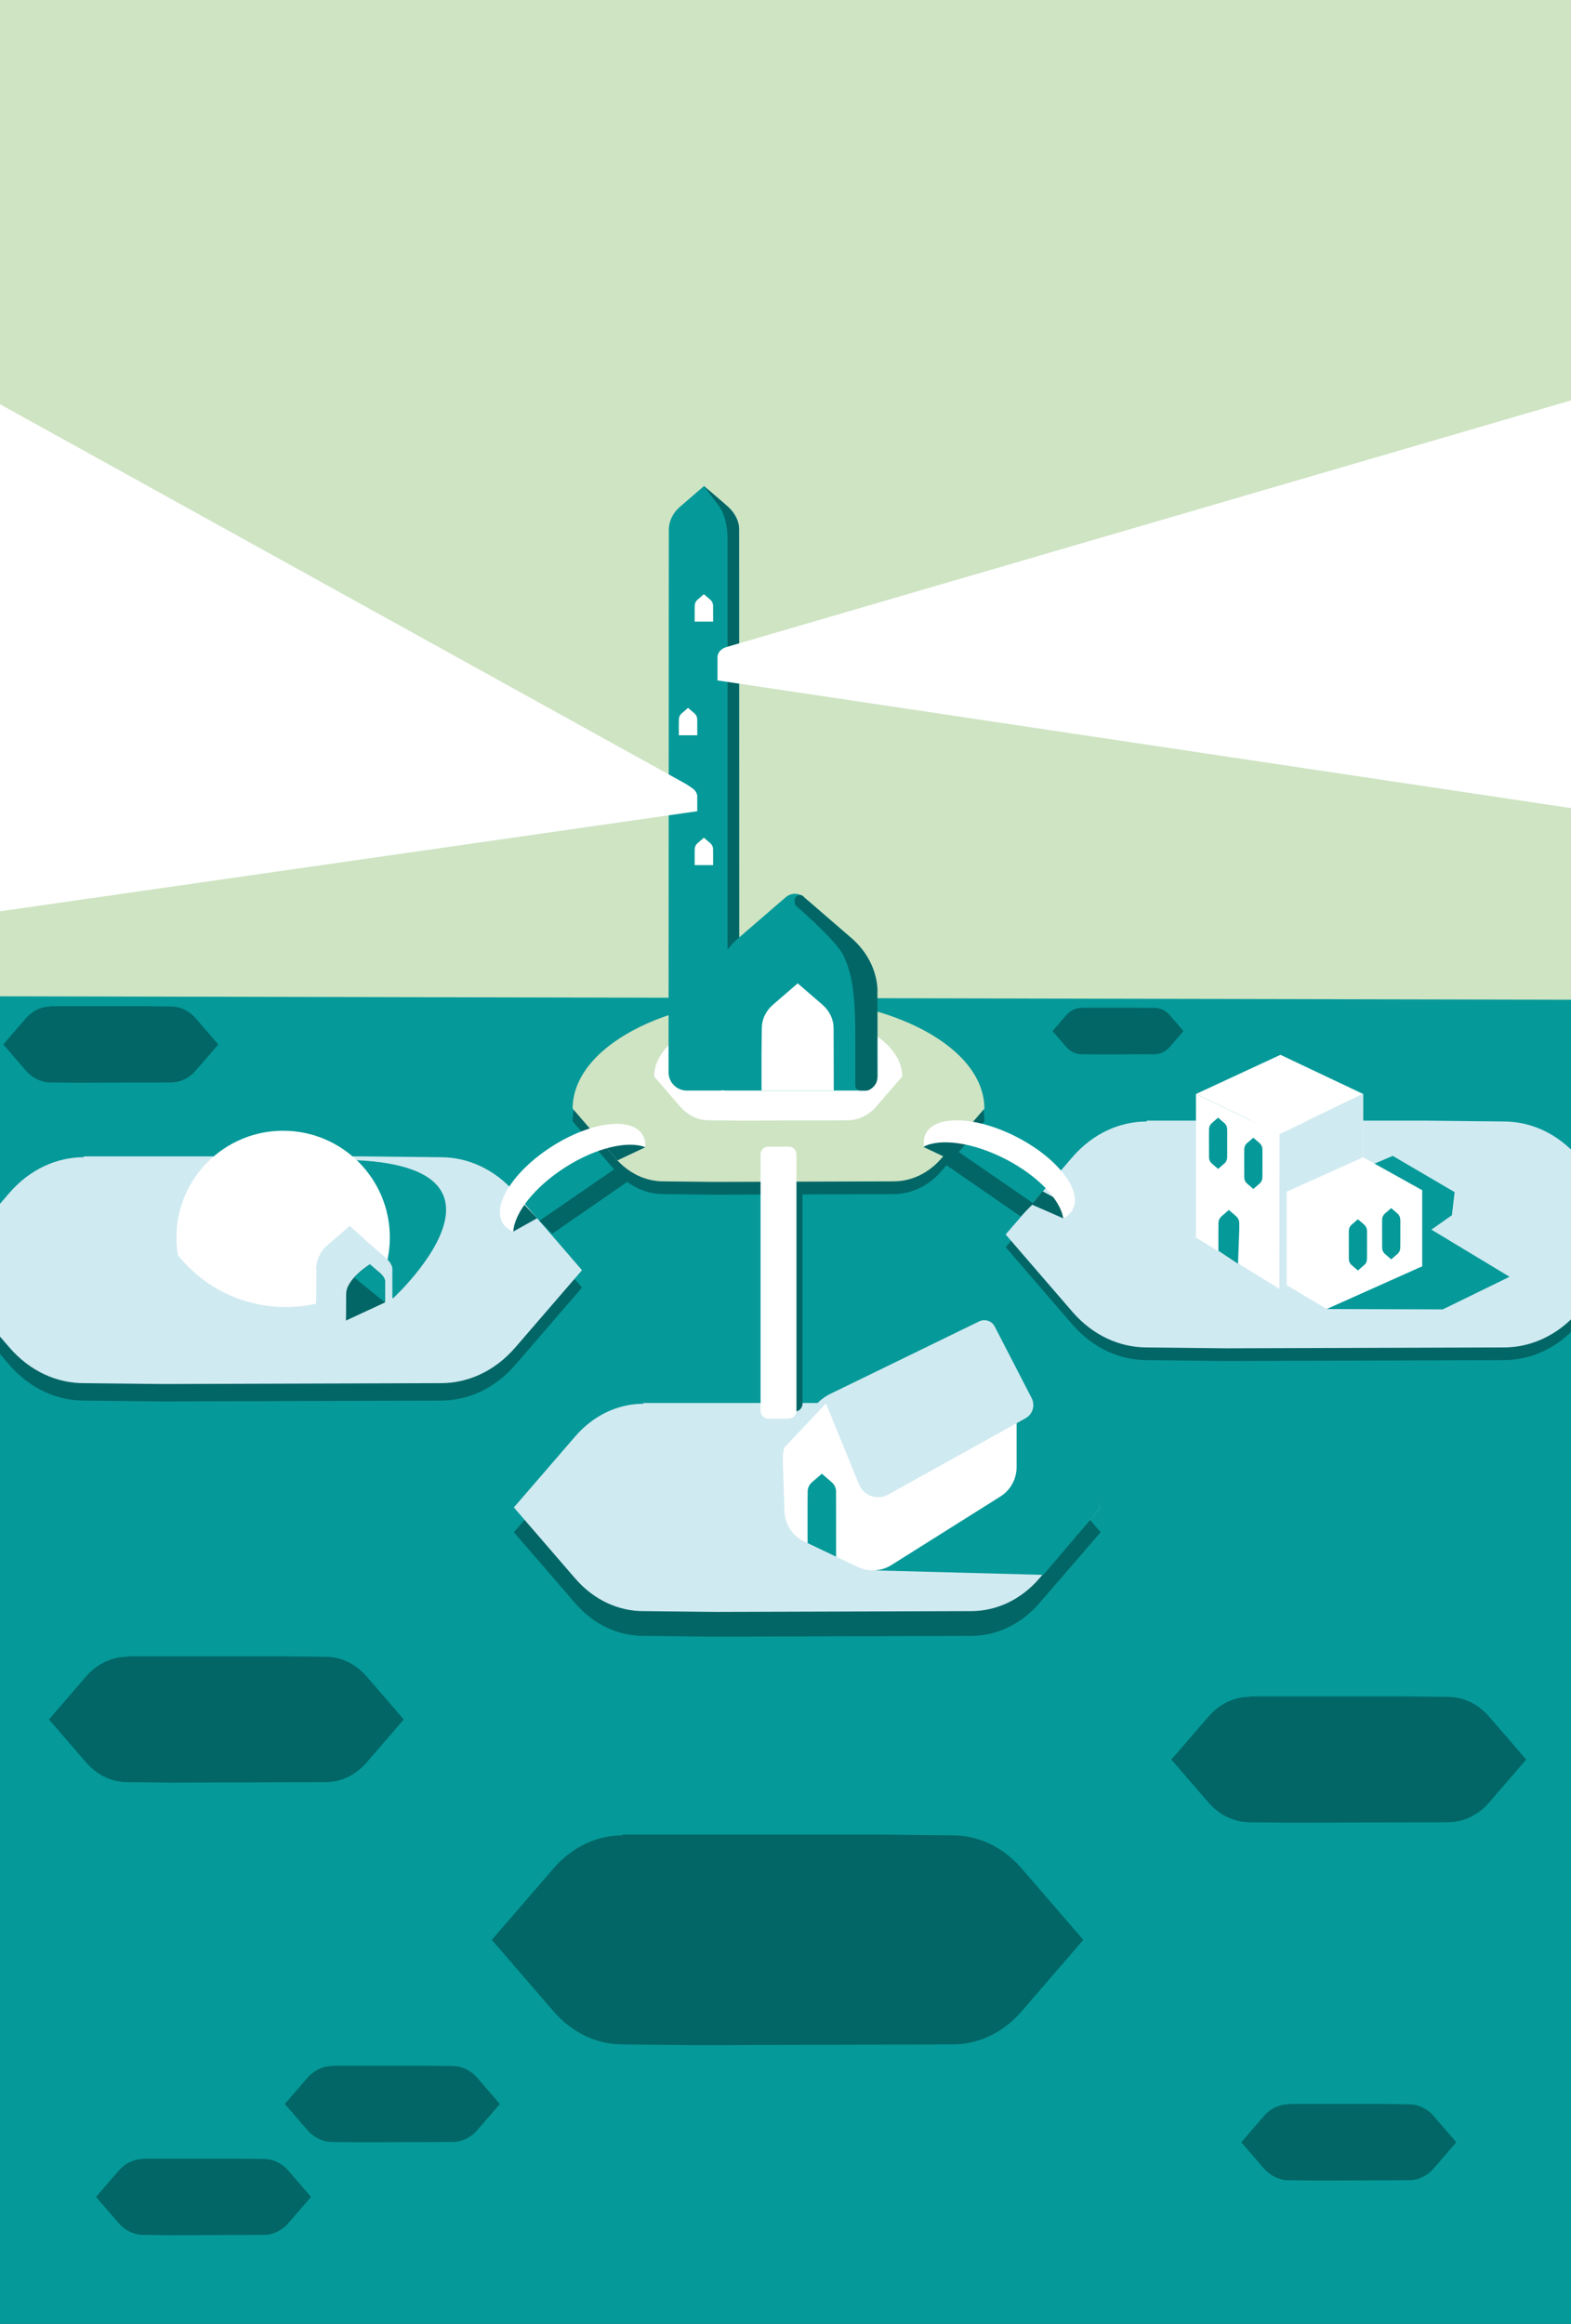
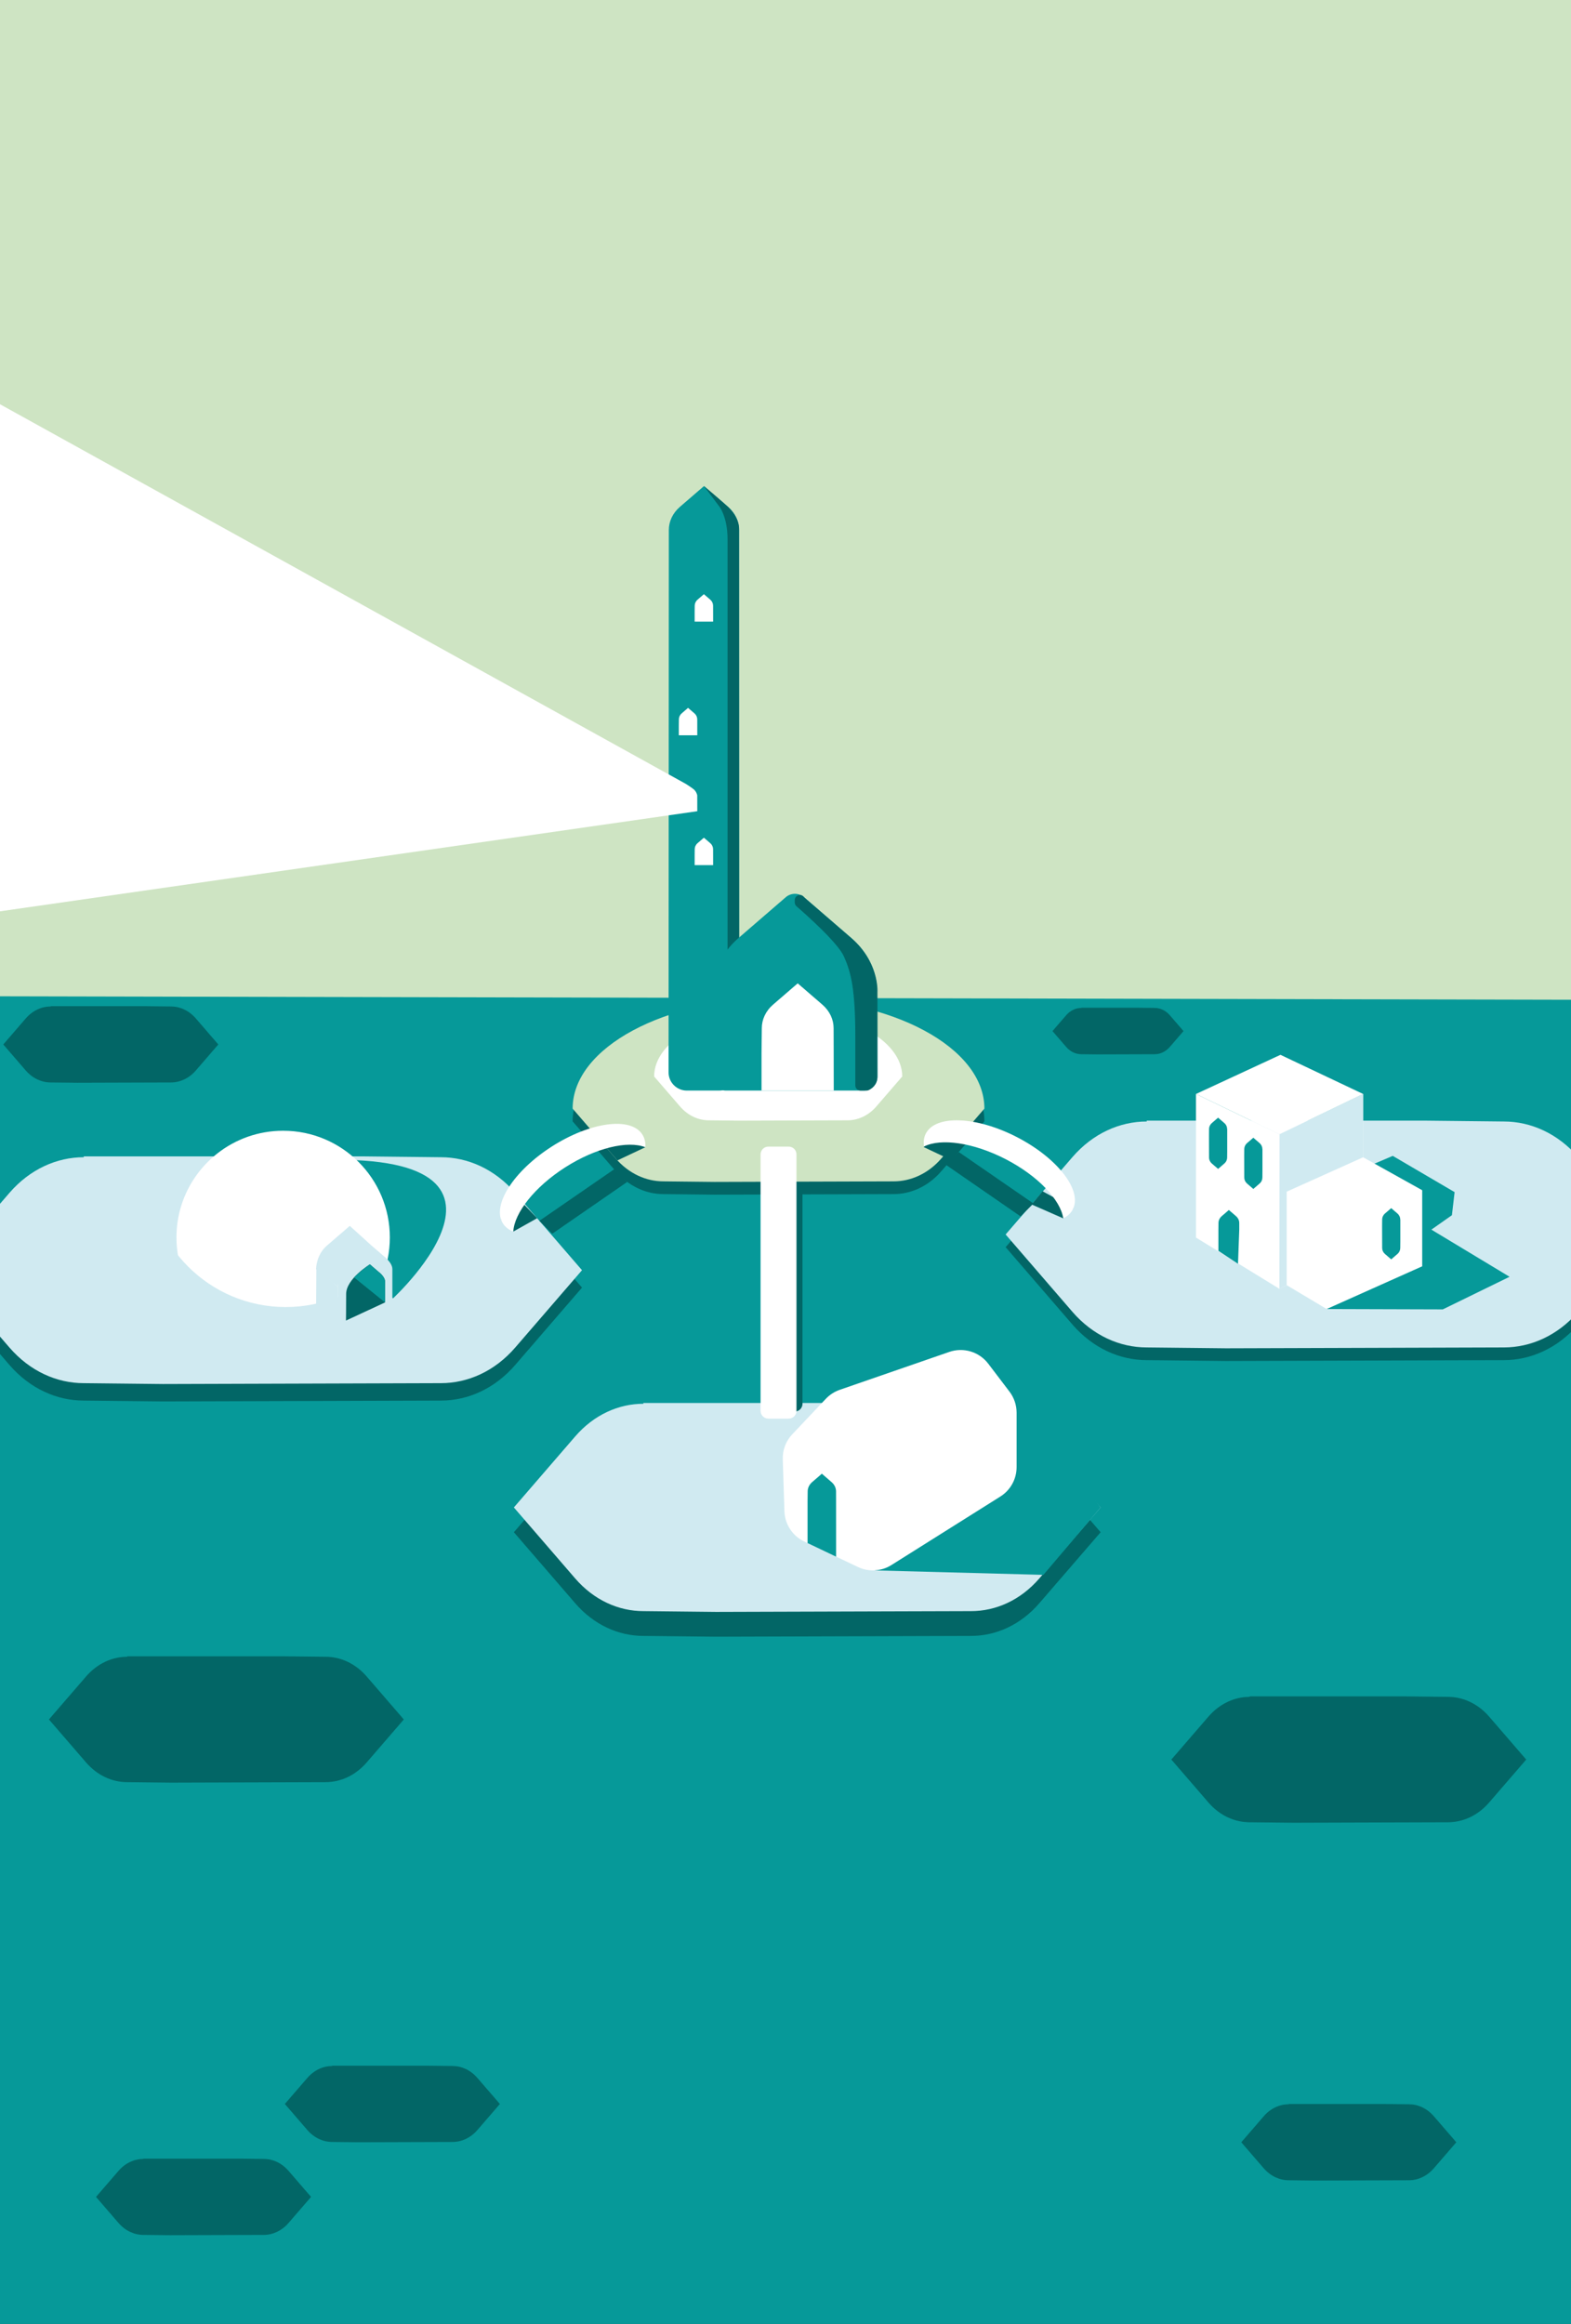
<svg xmlns="http://www.w3.org/2000/svg" xmlns:xlink="http://www.w3.org/1999/xlink" id="Layer_1" x="0px" y="0px" viewBox="0 0 1920 2840" style="enable-background:new 0 0 1920 2840;" xml:space="preserve">
  <rect x="0" y="0" width="1920" height="2840" fill="#333333" stroke="none" />
  <style type="text/css">	.st0{clip-path:url(#SVGID_00000055696540261665991990000000147267378540052622_);}	.st1{fill:#CEE4C3;}	.st2{fill:#069999;}	.st3{fill:#026666;}	.st4{fill:#D0EAF1;}	.st5{fill:none;}	.st6{fill:#FFFFFF;}	.st7{clip-path:url(#SVGID_00000143576572368232070850000002390486698746022795_);fill:#FFFFFF;}	.st8{fill:none;stroke:#069999;stroke-width:7;stroke-miterlimit:10;}</style>
  <g>
    <defs>
      <rect id="SVGID_1_" x="-17.99" y="-27" width="1955.97" height="2885.77" />
    </defs>
    <clipPath id="SVGID_00000106130538855285392290000006239516456478170797_">
      <use xlink:href="#SVGID_1_" style="overflow:visible;" />
    </clipPath>
    <g style="clip-path:url(#SVGID_00000106130538855285392290000006239516456478170797_);">
      <rect x="-16.01" y="-27" class="st1" width="1954" height="1878.04" />
      <rect x="140.19" y="1063.29" transform="matrix(2.201510e-03 -1 1 2.201510e-03 -1081.58 2996.613)" class="st2" width="1641.26" height="1954" />
      <path class="st3" d="M1752.36,1662.43l85.6-0.27c32.88,0,65.77-14.53,90.85-43.58l81.58-94.47l-81.58-94.47   c-25.09-29.05-57.97-43.58-90.85-43.58l-96.95-1.06h-339.55v1.06c-32.88,0-65.77,14.53-90.85,43.58l-81.58,94.47l81.58,94.47   c25.09,29.05,57.97,43.58,90.85,43.58l96.95,1.06L1752.36,1662.43" />
      <path class="st3" d="M453.27,1711.87l85.6-0.27c32.88,0,65.77-14.53,90.85-43.58l81.58-94.47l-81.58-94.47   c-25.09-29.05-57.97-43.58-90.85-43.58l-96.95-1.06H102.37v1.06c-32.88,0-65.77,14.53-90.85,43.58l-81.58,94.47l81.58,94.47   c25.09,29.05,57.97,43.58,90.85,43.58l96.95,1.06L453.27,1711.87" />
      <path class="st4" d="M1752.36,1646.92l85.6-0.27c32.88,0,65.77-14.53,90.85-43.58l81.58-94.47l-81.58-94.47   c-25.09-29.05-57.97-43.58-90.85-43.58l-96.95-1.06h-339.55v1.06c-32.88,0-65.77,14.53-90.85,43.58l-81.58,94.47l81.58,94.47   c25.09,29.05,57.97,43.58,90.85,43.58l96.95,1.06L1752.36,1646.92" />
      <path class="st3" d="M350.29,2178.07l47.51-0.15c18.25,0,36.5-8.06,50.43-24.19l45.28-52.44l-45.28-52.44   c-13.93-16.13-32.18-24.19-50.43-24.19l-53.81-0.59H155.52v0.59c-18.25,0-36.5,8.06-50.43,24.19l-45.28,52.44l45.28,52.44   c13.93,16.13,32.18,24.19,50.43,24.19l53.81,0.59L350.29,2178.07" />
      <path class="st3" d="M1722.05,2227.07l47.51-0.15c18.25,0,36.5-8.06,50.43-24.19l45.28-52.44l-45.28-52.44   c-13.93-16.13-32.18-24.19-50.43-24.19l-53.81-0.59h-188.47v0.59c-18.25,0-36.5,8.06-50.43,24.19l-45.28,52.44l45.28,52.44   c13.93,16.13,32.18,24.19,50.43,24.19l53.81,0.59L1722.05,2227.07" />
      <path class="st3" d="M180.02,1322.92l28.79-0.09c11.06,0,22.12-4.89,30.56-14.66l27.44-31.77l-27.44-31.77   c-8.44-9.77-19.5-14.66-30.56-14.66l-32.61-0.36H62.01v0.36c-11.06,0-22.12,4.89-30.56,14.66L4.01,1276.4l27.44,31.77   c8.44,9.77,19.5,14.66,30.56,14.66l32.61,0.36L180.02,1322.92" />
      <path class="st3" d="M1693.04,2664.5l28.79-0.09c11.06,0,22.12-4.89,30.56-14.66l27.44-31.77l-27.44-31.77   c-8.44-9.77-19.5-14.66-30.56-14.66l-32.61-0.36h-114.2v0.36c-11.06,0-22.12,4.89-30.56,14.66l-27.44,31.77l27.44,31.77   c8.44,9.77,19.5,14.66,30.56,14.66l32.61,0.36L1693.04,2664.5" />
      <path class="st3" d="M293.36,2731.28l28.79-0.09c11.06,0,22.12-4.89,30.56-14.66l27.44-31.77l-27.44-31.77   c-8.44-9.77-19.5-14.66-30.56-14.66l-32.61-0.36h-114.2v0.36c-11.06,0-22.12,4.89-30.56,14.66l-27.44,31.77l27.44,31.77   c8.44,9.77,19.5,14.66,30.56,14.66l32.61,0.36L293.36,2731.28" />
      <path class="st3" d="M524.15,2617.71l28.79-0.09c11.06,0,22.12-4.89,30.56-14.66l27.44-31.77l-27.44-31.77   c-8.44-9.77-19.5-14.66-30.56-14.66l-32.61-0.36h-114.2v0.36c-11.06,0-22.12,4.89-30.56,14.66l-27.44,31.77l27.44,31.77   c8.44,9.77,19.5,14.66,30.56,14.66l32.61,0.36L524.15,2617.71" />
      <path class="st3" d="M1393.54,1288.38l17.54-0.05c6.74,0,13.48-2.98,18.62-8.93l16.72-19.36l-16.72-19.36   c-5.14-5.95-11.88-8.93-18.62-8.93l-19.87-0.22h-69.57v0.22c-6.74,0-13.48,2.98-18.62,8.93l-16.72,19.36l16.72,19.36   c5.14,5.95,11.88,8.93,18.62,8.93l19.87,0.22L1393.54,1288.38" />
-       <path class="st3" d="M1085.27,2498.62l79.19-0.25c30.42,0,60.85-13.44,84.06-40.32l75.48-87.41l-75.48-87.41   c-23.21-26.88-53.64-40.32-84.06-40.32l-89.7-0.98H760.61v0.98c-30.42,0-60.85,13.44-84.06,40.32l-75.48,87.41l75.48,87.41   c23.21,26.88,53.64,40.32,84.06,40.32l89.7,0.98L1085.27,2498.62" />
      <path class="st4" d="M453.27,1690.58l85.6-0.27c32.88,0,65.77-14.53,90.85-43.58l81.58-94.47l-81.58-94.47   c-25.09-29.05-57.97-43.58-90.85-43.58l-96.95-1.06H102.37v1.06c-32.88,0-65.77,14.53-90.85,43.58l-81.58,94.47l81.58,94.47   c25.09,29.05,57.97,43.58,90.85,43.58l96.95,1.06L453.27,1690.58" />
      <path class="st3" d="M1108.32,1999.42l78.56-0.24c30.18,0,60.36-13.33,83.38-40l74.87-86.7l-74.87-86.7   c-23.03-26.66-53.2-40-83.38-40l-88.98-0.97H786.28v0.97c-30.18,0-60.36,13.33-83.38,40l-74.87,86.7l74.87,86.7   c23.03,26.66,53.2,40,83.38,40l88.98,0.97L1108.32,1999.42" />
      <path class="st4" d="M1108.32,1969.13l78.56-0.24c30.18,0,60.36-13.33,83.38-40l74.87-86.7l-74.87-86.7   c-23.03-26.66-53.2-40-83.38-40l-88.98-0.97H786.28v0.97c-30.18,0-60.36,13.33-83.38,40l-74.87,86.7l74.87,86.7   c23.03,26.66,53.2,40,83.38,40l88.98,0.97L1108.32,1969.13" />
      <rect x="-16.01" y="753.38" class="st5" width="1954" height="1217.62" />
      <rect x="171.44" y="752.96" class="st5" width="1578.56" height="1097.66" />
      <polygon class="st2" points="1068.99,1919.11 1275.19,1924.58 1345.13,1842.19 1252.75,1719.54 1136.43,1704.74 1218.3,1789.05      " />
      <path class="st2" d="M480.17,1586.83c0,0,211.52-194.75-128.57-166.75L480.17,1586.83z" />
      <polygon class="st2" points="1621.44,1599.71 1644.97,1436.97 1702.15,1412.55 1777.75,1456.85 1774.47,1485.04 1749.37,1502.68    1844.91,1560.3 1763.31,1600.15   " />
      <path class="st3" d="M971.29,1725h-24.9c-5.22,0-9.49-4.27-9.49-9.49v-257.24c0-5.22,4.27-9.49,9.49-9.49h24.9   c5.22,0,9.49,4.27,9.49,9.49v257.24C980.77,1720.73,976.5,1725,971.29,1725z" />
      <path class="st3" d="M951.47,1235.23c-138.96,0-251.62,60.5-251.62,135.13l52.54,60.84c16.16,18.71,37.34,28.07,58.51,28.07   l62.44,0.68l163.56-0.51l55.13-0.17c21.18,0,42.36-9.36,58.51-28.07l52.54-60.84C1203.08,1295.73,1090.43,1235.23,951.47,1235.23z   " />
      <path class="st1" d="M951.47,1219.66c-138.96,0-251.62,60.5-251.62,135.13l52.54,60.84c16.16,18.71,37.34,28.07,58.51,28.07   l62.44,0.68l163.56-0.51l55.13-0.17c21.18,0,42.36-9.36,58.51-28.07l52.54-60.84C1203.08,1280.16,1090.43,1219.66,951.47,1219.66z   " />
      <path class="st6" d="M951.06,1234.1c-83.73,0-151.61,36.45-151.61,81.42l31.66,36.66c9.74,11.27,22.5,16.91,35.26,16.91   l37.62,0.41l98.55-0.31l33.22-0.1c12.76,0,25.52-5.64,35.26-16.91l31.66-36.66C1102.66,1270.55,1034.79,1234.1,951.06,1234.1z" />
      <path class="st2" d="M878.83,1332.76c13.6,0,24.62-11.04,24.6-24.64l-0.04-23.36l-0.08-637.09c0-10.23-4.52-20.46-13.56-28.27   l-29.39-25.38l-29.39,25.38c-9.04,7.81-13.56,18.04-13.56,28.27l-0.33,640.62v22.14c0,12.33,10,22.33,22.33,22.33H878.83z" />
      <path class="st6" d="M837.95,957.82L-17.99,484.04v632.23l870.17-124.92l-0.05-19.51c0,0-0.87-4.53-4.48-7.39   C844.05,961.6,837.95,957.82,837.95,957.82z" />
      <path class="st6" d="M963.92,1733.67h-24.9c-5.22,0-9.49-4.27-9.49-9.49v-313.46c0-5.22,4.27-9.49,9.49-9.49h24.9   c5.22,0,9.49,4.27,9.49,9.49v313.46C973.41,1729.4,969.14,1733.67,963.92,1733.67z" />
      <polygon class="st3" points="788.68,1401.99 754.59,1418.07 736.69,1397.44 772.89,1381.94   " />
      <polygon class="st3" points="627.31,1505.07 656.44,1488.73 640.86,1472.37 612.34,1490.26   " />
      <path class="st6" d="M690.77,1426.56c37.48-23.94,76.51-32.98,97.91-24.58c0.35-5.86-0.81-11.15-3.66-15.61   c-14.01-21.93-63.5-15.36-110.54,14.69c-47.04,30.05-73.82,72.19-59.81,94.12c2.85,4.46,7.16,7.74,12.63,9.89   C628.68,1482.11,653.3,1450.5,690.77,1426.56z" />
      <polygon class="st3" points="750.49,1429 659.2,1491.93 674.95,1507.68 766.57,1444.38   " />
      <polygon class="st3" points="1128.92,1401.81 1163.02,1417.89 1180.92,1397.27 1144.72,1381.76   " />
      <polygon class="st3" points="1299.47,1488.91 1260.72,1471.91 1274.21,1455.85 1311.89,1476.26   " />
      <polygon class="st3" points="1171.74,1407.82 1263.03,1470.75 1247.29,1486.49 1155.66,1423.2   " />
      <g>
        <g>
          <defs>
            <circle id="SVGID_00000145024141579946514810000009146809618945286058_" cx="349.18" cy="1428.67" r="168.62" />
          </defs>
          <clipPath id="SVGID_00000064343486446007857440000006974878017138851754_">
            <use xlink:href="#SVGID_00000145024141579946514810000009146809618945286058_" style="overflow:visible;" />
          </clipPath>
          <path style="clip-path:url(#SVGID_00000064343486446007857440000006974878017138851754_);fill:#FFFFFF;" d="M219.86,1479.26     c14.6-56.05,65.56-97.42,126.19-97.42c72.01,0,130.39,58.38,130.39,130.39s-58.38,130.39-130.39,130.39     s-130.39-58.38-130.39-130.39C215.65,1500.84,217.11,1489.8,219.86,1479.26" />
        </g>
        <path class="st4" d="M453.47,1521.63l15.03,12.98c0,0,11.03,8.08,11.03,16.31v36.3l-67.23,31.21c0,0,0.31-19.62,0.31-45.79    C412.62,1546.48,453.47,1521.63,453.47,1521.63z" />
        <path class="st3" d="M452.05,1545.1l10.67,9.21c0,0,7.83,5.74,7.83,11.58v25.77l-47.72,22.15c0,0,0.22-13.92,0.22-32.5    C423.06,1562.73,452.05,1545.1,452.05,1545.1z" />
        <polygon class="st4" points="412.31,1618.44 386.34,1594.89 386.65,1549.1 412.62,1572.65    " />
        <path class="st4" d="M427.5,1498.08l25.97,23.55c0,0-40.72,32.29-40.85,51.02l-26.28-21.73c0,0-0.28-17.07,13.21-28.71    L427.5,1498.08z" />
        <path class="st2" d="M470.55,1591.65l-37.79-30.56c0,0,9.05-8.95,19.29-16l10.67,9.21c0,0,7.83,5.74,7.83,11.58    C470.55,1571.73,470.55,1591.65,470.55,1591.65z" />
        <path class="st8" d="M257.35,1493.24" />
        <path class="st8" d="M434.49,1564.47" />
      </g>
      <path class="st6" d="M1229.06,1416.57c39.52,20.39,66.93,49.61,70.41,72.34c5.24-2.64,9.24-6.3,11.67-11   c11.94-23.13-18.6-62.63-68.2-88.23c-49.6-25.6-99.49-27.6-111.42-4.47c-2.43,4.7-3.1,10.08-2.21,15.88   C1149.84,1390.76,1189.54,1396.18,1229.06,1416.57z" />
      <g>
        <path class="st6" d="M1242.44,1726.4v66.53c0,14.59-7.49,28.15-19.84,35.91l-133.18,83.76c-12.28,7.73-27.66,8.64-40.77,2.41    l-65.75-31.2c-14.36-6.81-23.7-21.08-24.21-36.97l-2.03-63.5c-0.36-11.31,3.81-22.29,11.58-30.51l41.1-43.45    c4.69-4.96,10.5-8.71,16.95-10.94l133.88-46.32c17.33-6,36.55-0.18,47.65,14.42l25.98,34.18    C1239.4,1708.11,1242.44,1717.12,1242.44,1726.4z" />
-         <path class="st4" d="M944.1,1784.24l65.36-69.1l40.4,98.88c5.7,13.96,22.32,19.8,35.5,12.48l168.03-93.33    c8.72-4.84,12.02-15.74,7.44-24.61l-45.16-87.5c-3.55-6.88-11.94-9.67-18.91-6.28l-181.77,88.5    c-6.89,3.36-13.06,8.03-18.16,13.75l-52.99,59.49C941.86,1778.76,941.98,1782.15,944.1,1784.24L944.1,1784.24z" />
        <path class="st2" d="M1021.84,1902.36l-0.03-68.98l-0.03-10.75c0-4.13-1.82-8.26-5.47-11.41l-11.87-10.25l-11.87,10.25    c-3.65,3.15-5.47,7.28-5.47,11.41l-0.13,12.18v50.94L1021.84,1902.36z" />
      </g>
      <rect x="171.98" y="752.96" class="st5" width="1578.56" height="1097.66" />
      <path class="st3" d="M860.36,594.01l18.14,24.15c0,0,10.67,12.33,10.67,40.81c0,16.76,0,523.37,0,523.37l14.2-17.68l-0.1-518.79   c0,0,0.67-13.07-13.51-26.48C883.93,613.89,860.36,594.01,860.36,594.01z" />
      <path class="st6" d="M871.54,1057.23l-0.02-12.55l-0.02-6.96c0-2.67-1.18-5.35-3.54-7.39l-7.68-6.63l-7.68,6.63   c-2.36,2.04-3.54,4.71-3.54,7.39l-0.09,7.88v11.62H871.54z" />
      <path class="st6" d="M852.18,898.58l-0.02-12.55l-0.02-6.96c0-2.67-1.18-5.35-3.54-7.39l-7.68-6.63l-7.68,6.63   c-2.36,2.04-3.54,4.71-3.54,7.39l-0.09,7.88v11.62H852.18z" />
      <path class="st6" d="M871.54,759.66l-0.02-12.55l-0.02-6.96c0-2.67-1.18-5.35-3.54-7.39l-7.68-6.63l-7.68,6.63   c-2.36,2.04-3.54,4.71-3.54,7.39l-0.09,7.88v11.62H871.54z" />
      <g>
        <g>
          <polygon class="st6" points="1563.82,1386.16 1461.67,1336.92 1564.91,1289.05 1665.96,1336.92     " />
          <polygon class="st6" points="1461.67,1336.92 1461.67,1512.4 1563.63,1575.01 1572.52,1570.53 1621.44,1599.71 1738.15,1547.5      1738.15,1454.53 1665.96,1414.26 1665.96,1336.92 1563.82,1386.16     " />
          <polygon class="st4" points="1572.52,1570.53 1572.52,1456.29 1665.96,1414.26 1665.96,1336.92 1563.82,1386.16      1563.63,1575.01     " />
        </g>
        <path class="st2" d="M1477.61,1407.8l0.02,6.86c0,2.63,1.16,5.27,3.49,7.28l7.57,6.54l7.57-6.54c2.33-2.01,3.49-4.65,3.49-7.28    l0.08-7.77v-27.21h-0.08c0-2.64-1.16-5.27-3.49-7.28l-7.57-6.54l-7.57,6.54c-2.33,2.01-3.49,4.65-3.49,7.28l-0.08,7.77    L1477.61,1407.8" />
        <path class="st2" d="M1520.67,1432.29l0.02,6.86c0,2.64,1.16,5.27,3.49,7.28l7.57,6.54l7.57-6.54c2.33-2.01,3.49-4.65,3.49-7.28    l0.08-7.77v-27.21h-0.08c0-2.63-1.16-5.27-3.49-7.28l-7.57-6.54l-7.57,6.54c-2.33,2.01-3.49,4.65-3.49,7.28l-0.08,7.77    L1520.67,1432.29" />
-         <path class="st2" d="M1648.49,1531.95l0.02,6.86c0,2.63,1.16,5.27,3.49,7.28l7.57,6.54l7.57-6.54c2.33-2.01,3.49-4.65,3.49-7.28    l0.08-7.77v-27.21h-0.08c0-2.63-1.16-5.27-3.49-7.28l-7.57-6.54l-7.57,6.54c-2.33,2.01-3.49,4.65-3.49,7.28l-0.08,7.77    L1648.49,1531.95" />
        <path class="st2" d="M1689.19,1518.34l0.02,6.86c0,2.64,1.16,5.27,3.49,7.28l7.57,6.54l7.57-6.54c2.33-2.01,3.49-4.65,3.49-7.28    l0.08-7.77v-27.21h-0.08c0-2.63-1.16-5.27-3.49-7.28l-7.57-6.54l-7.57,6.54c-2.33,2.01-3.49,4.65-3.49,7.28l-0.08,7.77    L1689.19,1518.34" />
        <path class="st2" d="M1513.04,1544.41l1.53-42.02l-0.02-7.87c0-3.02-1.34-6.05-4.01-8.35l-8.68-7.5l-8.68,7.5    c-2.67,2.31-4.01,5.33-4.01,8.35l-0.1,8.91v25.19L1513.04,1544.41z" />
      </g>
-       <path class="st6" d="M886.77,791.05l1051.21-307.01v506.21L876.88,831.51v-28.9C876.88,802.61,876.64,795,886.77,791.05z" />
      <path class="st2" d="M1055.3,1332.76c9.44,0,17.08-7.66,17.06-17.09l-0.15-95.26l-0.19-8.03c0-23.95-10.58-47.89-31.74-66.16   l-57.64-49.78c-6.41-5.53-15.9-5.53-22.31,0l-57.64,49.78c-21.16,18.27-31.74,42.22-31.74,66.16l-0.77,16.29v87.02   c0,9.42,7.64,17.06,17.06,17.06H1055.3z" />
      <path class="st6" d="M1018.96,1332.76l-0.08-49.04l-0.08-27.2c0-10.45-4.62-20.9-13.85-28.88l-30.03-25.93l-30.03,25.93   c-9.23,7.97-13.85,18.43-13.85,28.88l-0.34,30.81v45.43H1018.96z" />
      <path class="st3" d="M971.27,1100.09v2.69c0,1.83,0.79,3.57,2.18,4.76c9.87,8.55,50.27,44.18,57.87,61.13   c8.67,19.33,14,39.83,14,98.57v59.22c0,3.48,2.82,6.3,6.3,6.3h7.45c0.9,0,1.78-0.18,2.59-0.56c3.18-1.46,10.7-6.02,10.7-16.54   v-103.14c0-0.09,0-0.19,0.01-0.28c0.12-2.45,1.28-37.21-32.09-66.02l-57.03-49.25c-0.33-0.29-0.62-0.61-0.89-0.95   c-0.1-0.13-0.24-0.29-0.41-0.47C978.05,1091.58,971.27,1094.54,971.27,1100.09z" />
    </g>
  </g>
</svg>